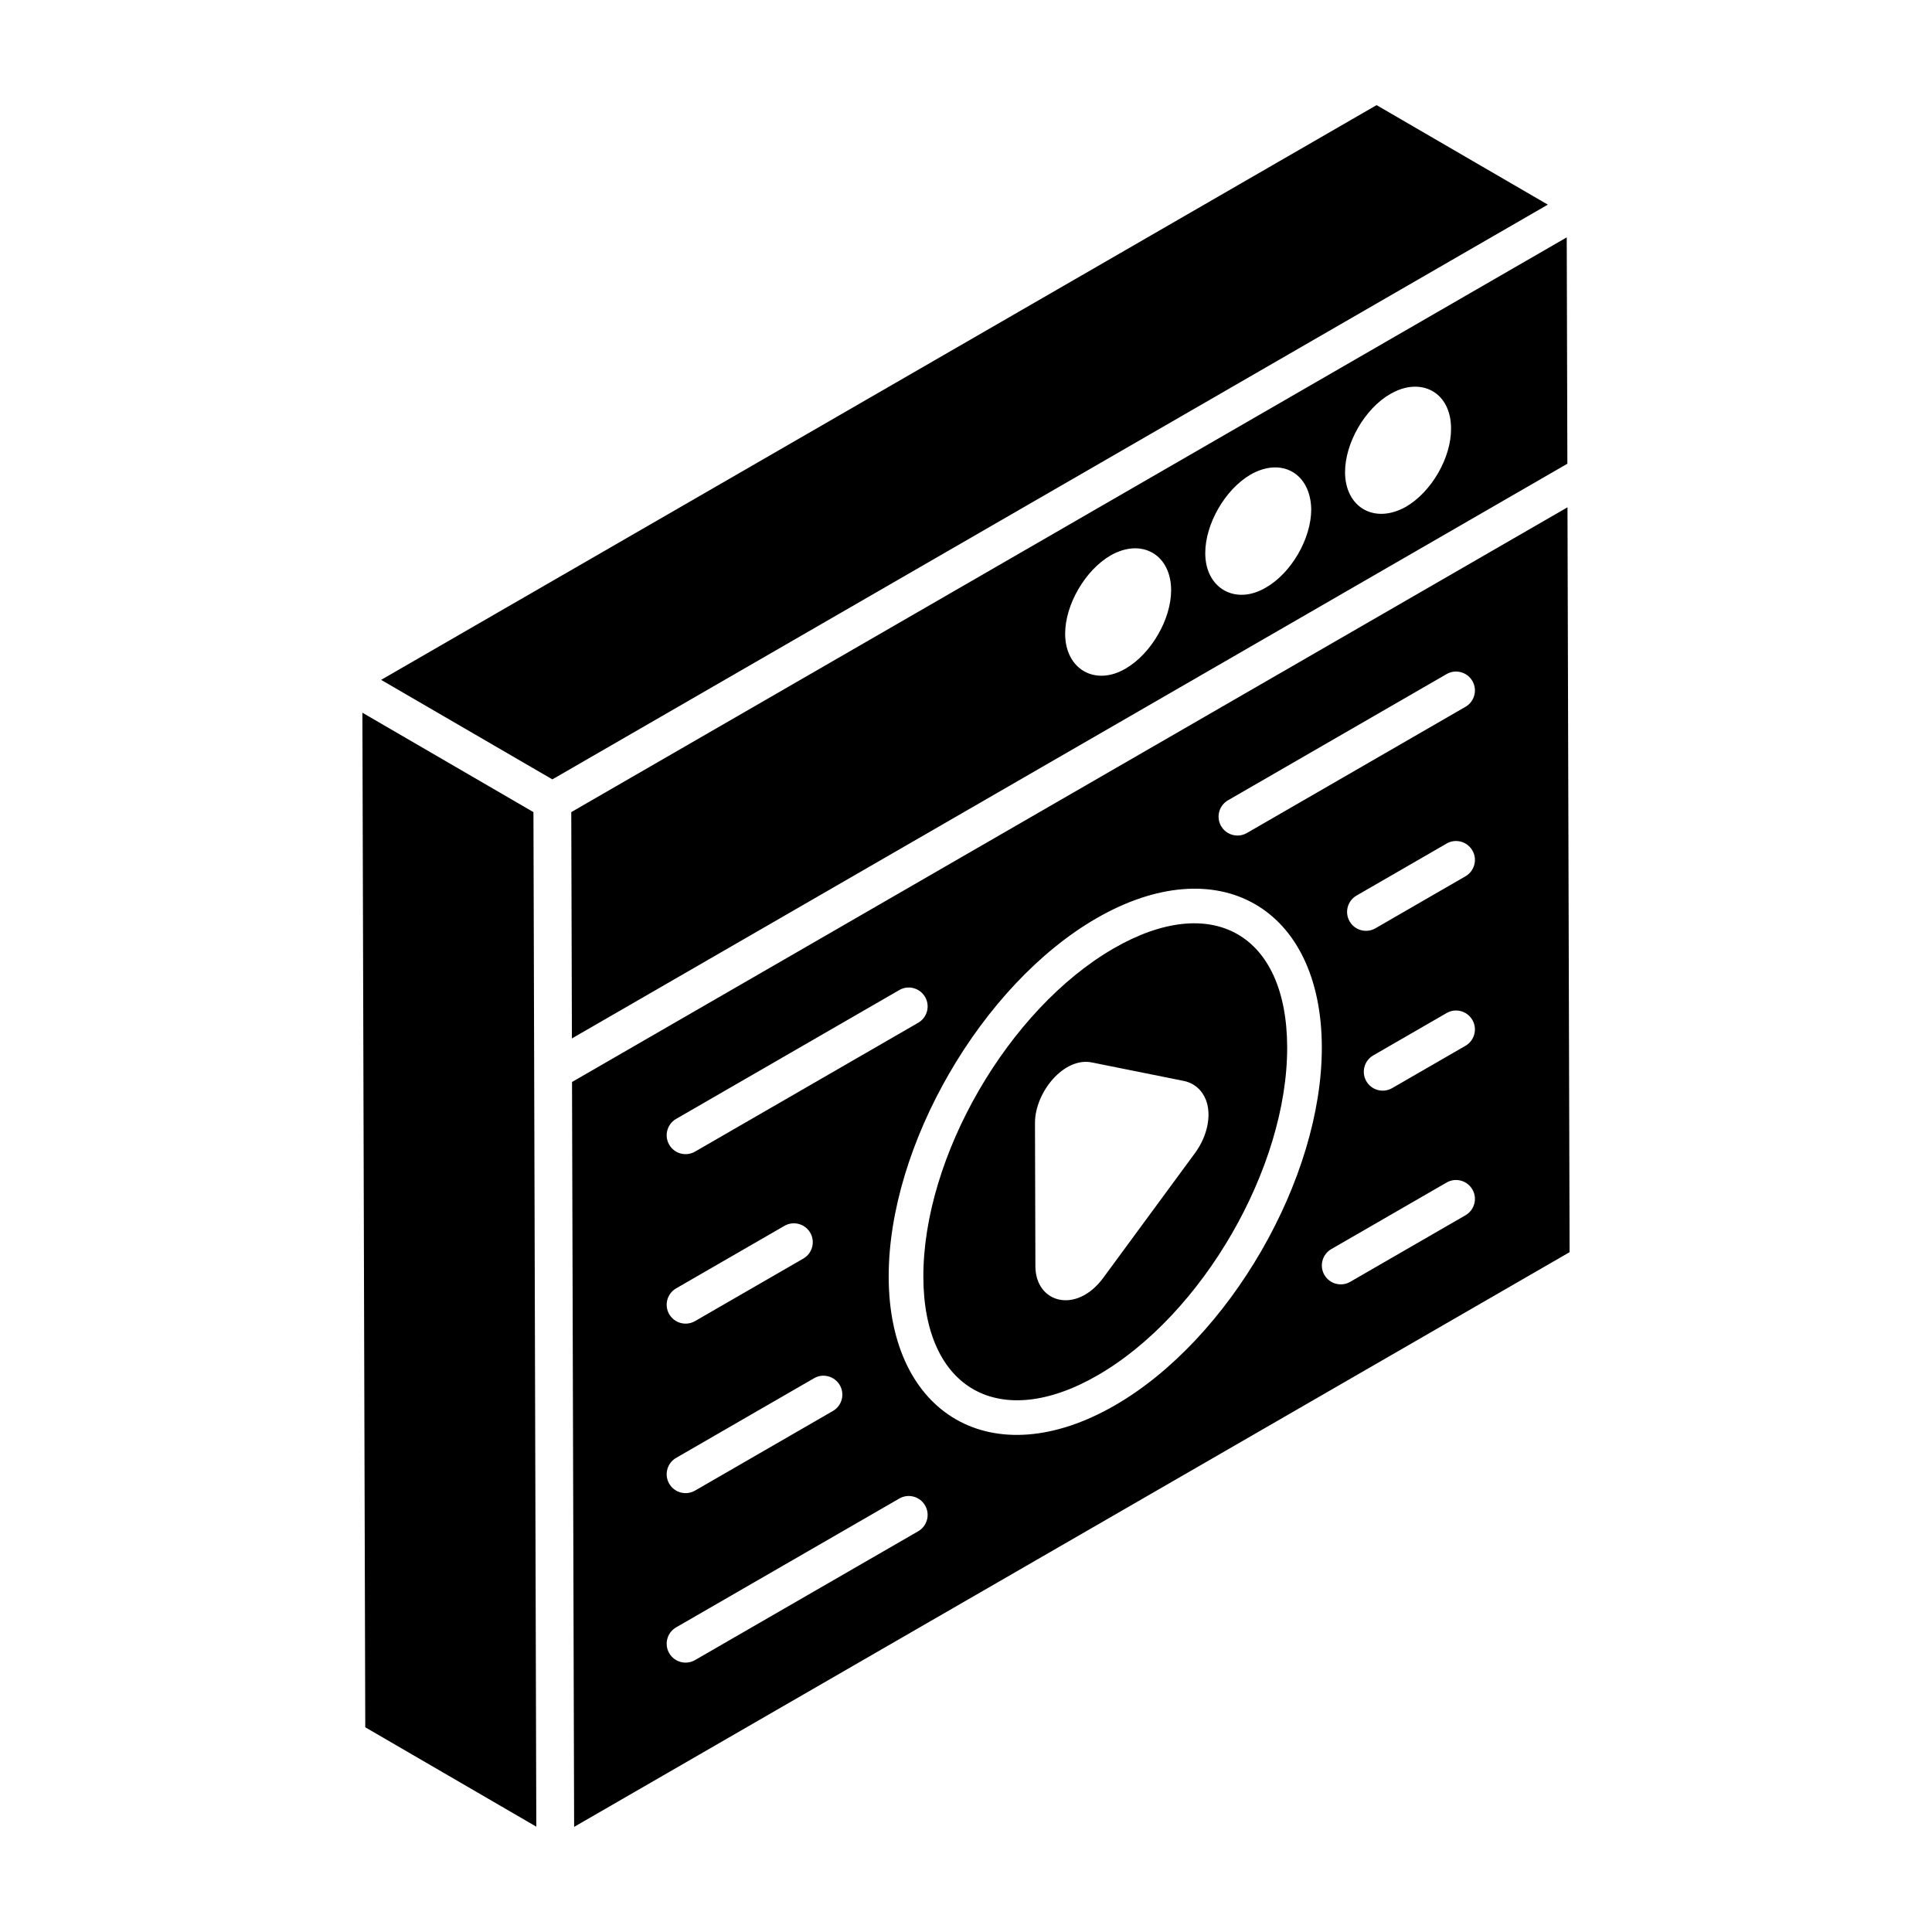
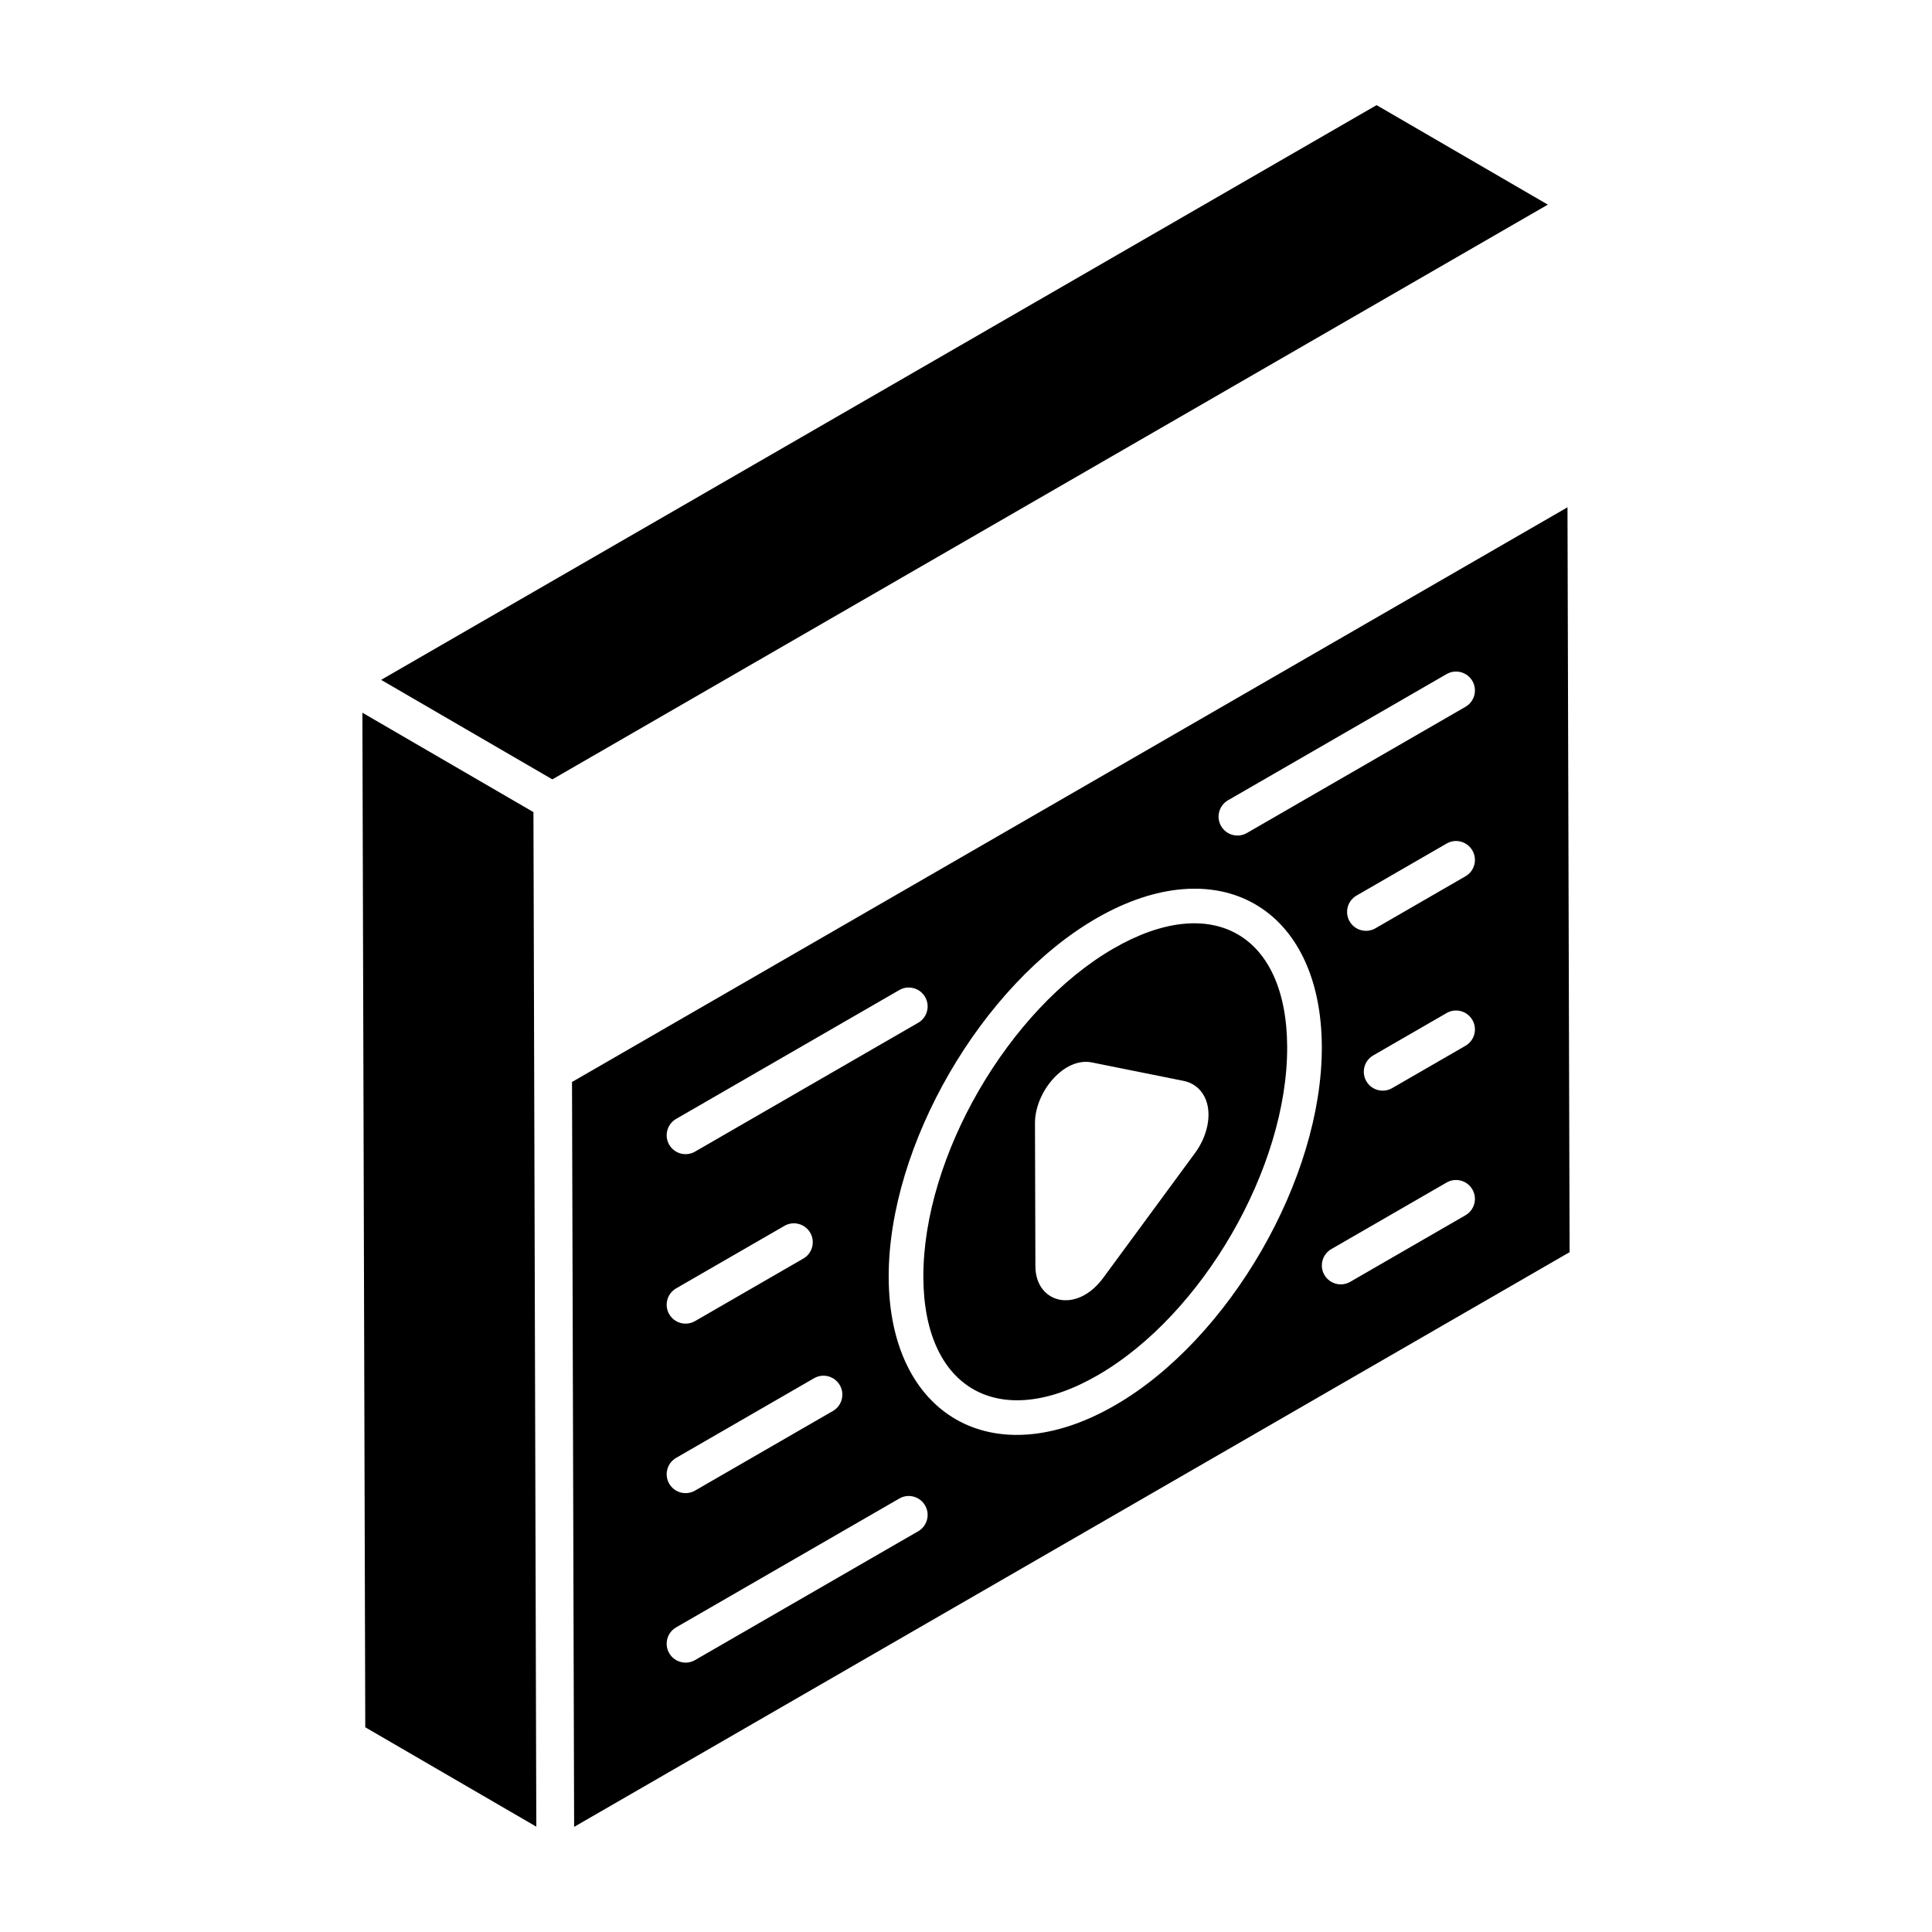
<svg xmlns="http://www.w3.org/2000/svg" fill="#000000" width="800px" height="800px" version="1.1" viewBox="144 144 512 512">
  <g>
    <path d="m508.81 171.86c-226.35 130.68 223.6-129.09-263.81 152.31l45.379 26.371 263.81-152.31z" />
-     <path d="m559.37 266.89-0.168-59.984c-98.793 57.039-164.72 95.102-263.81 152.31 0.004 0.957 0.18 63.656 0.168 59.977 61.672-35.605 202.86-117.12 263.81-152.3zm-46.914-18.484c8.133-4.715 16.086-0.453 16.086 9.121 0.082 7.762-5.203 16.883-12.004 20.805-8.449 4.695-16.086-0.031-16.086-9.203 0.004-7.758 5.285-16.883 12.004-20.723zm-37.047 21.367c8.219-4.695 15.914-0.355 16.082 9.203 0 7.762-5.281 16.883-12.004 20.727-8.082 4.789-16.082 0.223-16.082-9.121 0-7.766 5.281-16.891 12.004-20.809zm-37.129 21.445c8.398-4.797 16.082-0.125 16.082 9.203 0 7.68-5.281 16.805-12.004 20.727-8.113 4.809-16.082 0.211-16.082-9.203 0-7.684 5.281-16.805 12.004-20.727z" />
    <path d="m285.37 359.22-45.332-26.344 0.762 268.87 45.328 26.34c-0.09-32.871-0.695-246.22-0.758-268.87z" />
    <path d="m439.14 395.33c-27.902 16.113-50.531 55.184-50.441 87.102 0.086 29.844 20.258 41.02 46.195 26.031 27.781-16.039 50.309-55.055 50.219-86.969-0.086-30.031-19.957-41.176-45.973-26.164zm21.566 54.215-24.316 33.07c-7.164 9.75-17.965 6.711-18-3.035l-0.109-37.973c-0.027-8.141 7.711-17.656 15.207-16.023l24.383 4.906c2.723 0.629 4.769 2.473 5.742 5.086 1.5 4.023 0.355 9.508-2.906 13.969z" />
    <path d="m559.4 278.44c-61.816 35.691-202.98 117.19-263.81 152.3 0.148 53.023 0.336 119.76 0.559 197.4l263.81-152.3zm-236.22 162.08 59.141-34.145c2.383-1.383 5.449-0.57 6.84 1.832 1.383 2.394 0.562 5.457-1.832 6.84l-59.141 34.145c-2.387 1.379-5.457 0.566-6.84-1.832-1.383-2.394-0.562-5.457 1.832-6.84zm0 44.914 28.703-16.57c2.387-1.383 5.453-0.562 6.84 1.832 1.383 2.394 0.562 5.457-1.832 6.84l-28.703 16.57c-2.387 1.379-5.457 0.562-6.84-1.832-1.383-2.394-0.562-5.457 1.832-6.84zm0 44.918 36.539-21.098c2.383-1.395 5.449-0.57 6.84 1.832 1.383 2.394 0.562 5.457-1.832 6.84l-36.539 21.098c-2.387 1.379-5.457 0.566-6.84-1.832-1.383-2.394-0.562-5.457 1.832-6.84zm64.148 19.449-59.141 34.141c-2.387 1.379-5.457 0.562-6.84-1.832-1.383-2.394-0.562-5.457 1.832-6.84l59.141-34.141c2.383-1.391 5.449-0.566 6.84 1.832 1.387 2.394 0.562 5.457-1.832 6.84zm52.16-33.383c-32.445 18.727-59.871 2.582-59.977-33.961-0.098-34.852 24.59-77.504 55.035-95.086 32.215-18.586 59.648-2.996 59.75 34.094 0.102 34.848-24.484 77.445-54.809 94.953zm92.879-50.359-30.551 17.641c-2.387 1.379-5.457 0.566-6.84-1.832-1.383-2.394-0.562-5.457 1.832-6.84l30.551-17.641c2.387-1.383 5.453-0.566 6.84 1.832 1.383 2.394 0.562 5.453-1.832 6.84zm0-44.914-19.434 11.219c-2.387 1.379-5.457 0.566-6.84-1.832-1.383-2.394-0.562-5.457 1.832-6.84l19.434-11.219c2.387-1.395 5.453-0.566 6.84 1.832 1.383 2.394 0.562 5.457-1.832 6.84zm0-44.918-23.863 13.781c-2.387 1.379-5.457 0.566-6.84-1.832-1.383-2.394-0.562-5.457 1.832-6.84l23.863-13.781c2.387-1.395 5.453-0.566 6.84 1.832 1.383 2.394 0.562 5.457-1.832 6.84zm0-44.914-57.922 33.441c-2.387 1.379-5.457 0.566-6.84-1.832-1.383-2.394-0.562-5.457 1.832-6.84l57.922-33.441c2.387-1.383 5.453-0.566 6.84 1.832 1.383 2.394 0.562 5.457-1.832 6.84z" />
  </g>
</svg>